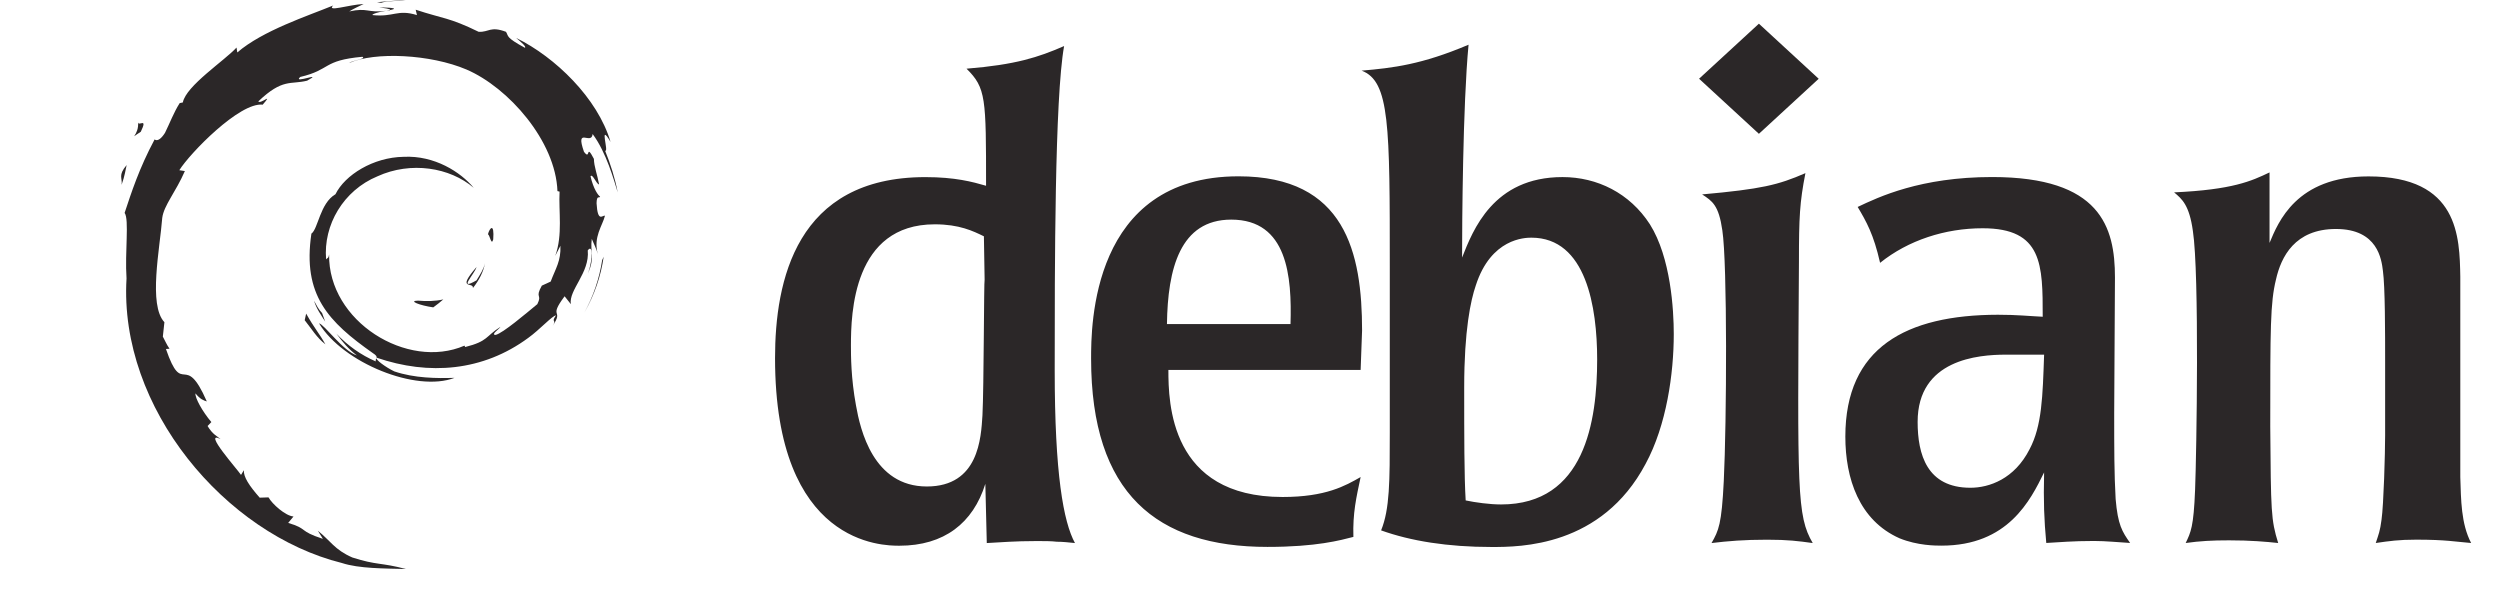
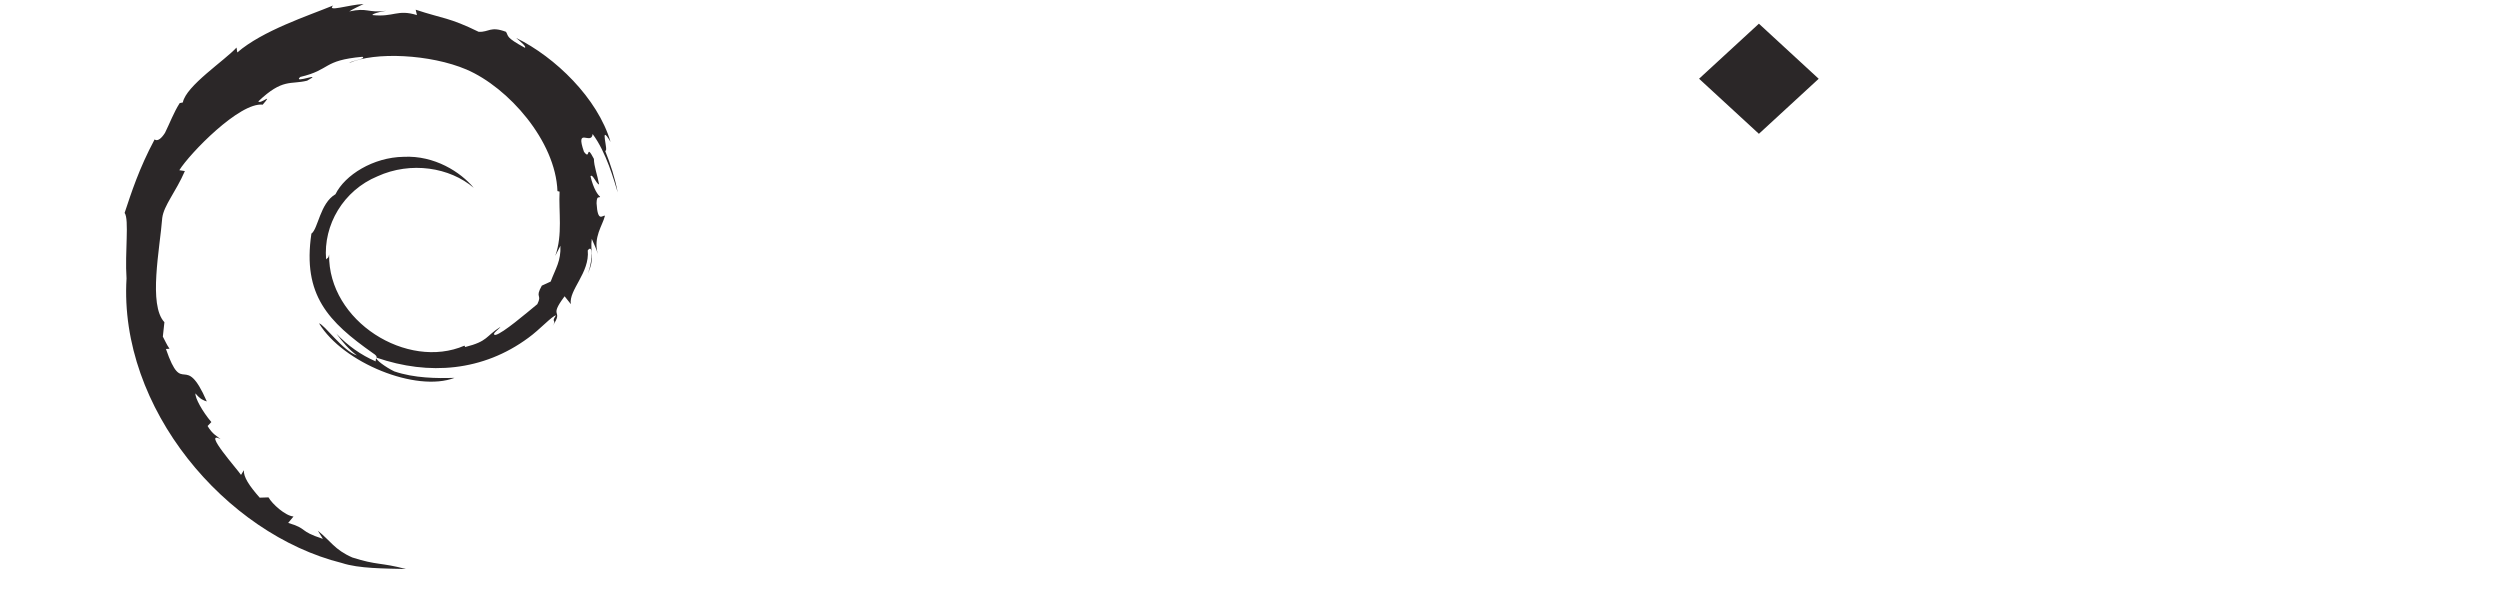
<svg xmlns="http://www.w3.org/2000/svg" width="59" height="14" viewBox="0 0 59 14" fill="none">
-   <path d="M9.864 7.095C9.623 7.098 9.91 7.209 10.225 7.254C10.313 7.191 10.391 7.128 10.462 7.066C10.266 7.111 10.066 7.112 9.864 7.095ZM11.161 6.797C11.306 6.614 11.41 6.414 11.447 6.207C11.415 6.354 11.328 6.482 11.246 6.616C10.794 6.878 11.204 6.461 11.246 6.302C10.76 6.865 11.179 6.64 11.161 6.797ZM11.64 5.65C11.67 5.249 11.555 5.376 11.516 5.528C11.561 5.55 11.597 5.811 11.64 5.65ZM8.947 0.172C9.076 0.193 9.226 0.209 9.205 0.238C9.346 0.209 9.378 0.183 8.947 0.172ZM9.205 0.238L9.114 0.255L9.199 0.248L9.205 0.238Z" fill="#2B2728" />
  <path d="M13.226 5.801C13.241 6.161 13.112 6.336 12.996 6.645L12.787 6.741C12.616 7.047 12.803 6.935 12.681 7.178C12.414 7.397 11.871 7.862 11.697 7.904C11.57 7.902 11.783 7.766 11.811 7.713C11.454 7.939 11.524 8.052 10.978 8.19L10.962 8.157C9.614 8.741 7.742 7.584 7.767 6.006C7.753 6.106 7.726 6.081 7.696 6.121C7.627 5.309 8.104 4.494 8.908 4.161C9.695 3.802 10.617 3.949 11.18 4.433C10.871 4.06 10.254 3.664 9.525 3.701C8.809 3.711 8.14 4.13 7.917 4.584C7.551 4.796 7.508 5.403 7.349 5.514C7.134 6.967 7.752 7.595 8.8 8.334C8.964 8.436 8.846 8.452 8.868 8.529C8.52 8.38 8.202 8.153 7.94 7.876C8.079 8.063 8.229 8.245 8.423 8.388C8.094 8.286 7.656 7.657 7.529 7.631C8.094 8.563 9.822 9.265 10.728 8.917C10.309 8.931 9.777 8.925 9.306 8.765C9.108 8.671 8.84 8.477 8.888 8.441C10.123 8.866 11.399 8.762 12.467 7.974C12.739 7.779 13.036 7.447 13.122 7.443C12.993 7.622 13.145 7.529 13.045 7.687C13.316 7.284 12.927 7.523 13.325 6.992L13.472 7.178C13.417 6.844 13.922 6.439 13.871 5.91C13.987 5.749 14 6.084 13.877 6.456C14.048 6.044 13.922 5.978 13.966 5.637C14.013 5.752 14.076 5.873 14.108 5.994C13.996 5.595 14.221 5.323 14.277 5.092C14.222 5.069 14.106 5.268 14.079 4.797C14.083 4.593 14.141 4.69 14.163 4.64C14.12 4.617 14.005 4.46 13.936 4.16C13.986 4.089 14.07 4.343 14.139 4.353C14.095 4.114 14.019 3.932 14.016 3.749C13.815 3.363 13.945 3.8 13.782 3.583C13.569 2.971 13.959 3.441 13.986 3.163C14.309 3.594 14.493 4.263 14.578 4.54C14.514 4.202 14.409 3.875 14.281 3.558C14.38 3.597 14.123 2.864 14.409 3.349C14.104 2.315 13.103 1.348 12.181 0.895C12.294 0.99 12.436 1.109 12.385 1.127C11.927 0.877 12.007 0.857 11.942 0.751C11.569 0.611 11.544 0.762 11.297 0.751C10.594 0.407 10.458 0.444 9.81 0.229L9.84 0.356C9.374 0.213 9.297 0.409 8.793 0.356C8.763 0.334 8.955 0.276 9.113 0.255C8.662 0.31 8.683 0.173 8.242 0.27C8.351 0.2 8.466 0.153 8.582 0.094C8.214 0.114 7.704 0.291 7.862 0.13C7.262 0.376 6.198 0.722 5.6 1.238L5.582 1.122C5.308 1.425 4.388 2.026 4.315 2.418L4.241 2.433C4.099 2.656 4.007 2.907 3.894 3.135C3.708 3.428 3.621 3.248 3.647 3.294C3.281 3.978 3.098 4.552 2.941 5.024C3.053 5.178 2.944 5.952 2.986 6.571C2.803 9.631 5.319 12.602 8.069 13.287C8.472 13.42 9.072 13.415 9.582 13.429C8.98 13.27 8.902 13.345 8.316 13.157C7.894 12.973 7.801 12.764 7.501 12.525L7.62 12.717C7.033 12.526 7.278 12.481 6.801 12.341L6.927 12.189C6.737 12.176 6.423 11.894 6.337 11.738L6.129 11.745C5.879 11.461 5.745 11.256 5.755 11.097L5.688 11.208C5.612 11.087 4.767 10.142 5.205 10.362C5.124 10.294 5.016 10.251 4.899 10.054L4.988 9.961C4.777 9.711 4.6 9.391 4.613 9.284C4.726 9.424 4.804 9.45 4.881 9.474C4.349 8.258 4.319 9.407 3.916 8.236L4.001 8.23C3.936 8.139 3.896 8.041 3.843 7.944L3.88 7.604C3.497 7.197 3.773 5.87 3.829 5.142C3.867 4.846 4.149 4.531 4.363 4.037L4.232 4.017C4.482 3.616 5.656 2.408 6.2 2.47C6.464 2.166 6.148 2.469 6.096 2.393C6.675 1.841 6.857 2.003 7.248 1.904C7.669 1.674 6.887 1.994 7.086 1.816C7.815 1.645 7.602 1.427 8.552 1.34C8.653 1.392 8.32 1.421 8.236 1.489C8.843 1.216 10.156 1.278 11.01 1.641C11.999 2.067 13.112 3.326 13.156 4.51L13.206 4.522C13.181 4.993 13.284 5.538 13.104 6.038L13.226 5.801Z" fill="#2B2728" />
-   <path d="M7.225 7.401L7.191 7.557C7.35 7.756 7.476 7.971 7.679 8.126C7.533 7.864 7.425 7.756 7.225 7.401ZM7.601 7.388C7.516 7.302 7.467 7.199 7.411 7.097C7.464 7.277 7.574 7.432 7.675 7.59L7.601 7.388ZM14.247 6.058L14.211 6.14C14.146 6.566 14.005 6.987 13.79 7.378C14.028 6.965 14.182 6.515 14.247 6.058ZM8.995 0.066C9.158 0.011 9.396 0.036 9.57 0C9.344 0.017 9.119 0.028 8.897 0.054L8.995 0.066ZM3.257 2.876C3.294 3.196 2.995 3.321 3.323 3.109C3.499 2.744 3.254 3.008 3.257 2.876ZM2.87 4.361C2.946 4.147 2.96 4.019 2.989 3.895C2.78 4.141 2.892 4.194 2.87 4.361Z" fill="#2B2728" />
-   <path d="M23.237 6.598C23.22 6.614 23.22 9.141 23.186 9.801C23.152 10.334 23.1 11.481 21.873 11.481C20.61 11.481 20.303 10.146 20.201 9.566C20.082 8.922 20.082 8.387 20.082 8.153C20.082 7.399 20.133 5.294 22.06 5.294C22.64 5.294 22.964 5.452 23.22 5.577L23.237 6.6V6.598ZM18.291 8.451C18.291 12.879 20.849 12.879 21.224 12.879C22.282 12.879 22.964 12.345 23.254 11.419L23.288 12.816C23.612 12.8 23.936 12.769 24.465 12.769C24.652 12.769 24.806 12.769 24.942 12.785C25.079 12.785 25.215 12.8 25.369 12.816C25.096 12.314 24.891 11.183 24.891 8.733C24.891 6.346 24.891 2.311 25.113 1.087C24.499 1.354 23.97 1.527 22.81 1.621C23.271 2.076 23.271 2.311 23.271 4.384C22.947 4.29 22.538 4.18 21.838 4.18C18.786 4.18 18.291 6.629 18.291 8.452M27.54 7.648C27.558 6.345 27.848 5.183 29.058 5.183C30.389 5.183 30.49 6.533 30.456 7.648H27.54ZM32.145 7.804C32.145 5.967 31.753 4.161 29.229 4.161C25.75 4.161 25.75 7.71 25.75 8.463C25.75 11.65 27.301 12.907 29.911 12.907C31.07 12.907 31.633 12.75 31.94 12.671C31.923 12.106 32.008 11.745 32.111 11.258C31.753 11.463 31.292 11.729 30.269 11.729C27.608 11.729 27.574 9.499 27.574 8.73H32.111L32.145 7.801M37.693 8.482C37.693 9.942 37.403 11.905 35.425 11.905C35.152 11.905 34.811 11.857 34.59 11.81C34.555 11.245 34.555 10.272 34.555 9.141C34.555 7.791 34.709 7.085 34.828 6.739C35.186 5.624 35.988 5.609 36.141 5.609C37.437 5.609 37.693 7.256 37.693 8.483V8.482ZM32.799 10.193C32.799 11.355 32.799 12.014 32.594 12.517C33.293 12.768 34.163 12.909 35.203 12.909C35.869 12.909 37.796 12.909 38.836 10.947C39.331 10.036 39.501 8.811 39.501 7.885C39.501 7.319 39.432 6.079 38.938 5.294C38.461 4.556 37.693 4.179 36.875 4.179C35.238 4.179 34.76 5.435 34.505 6.079C34.505 5.278 34.522 2.484 34.658 1.055C33.55 1.526 32.867 1.604 32.134 1.667C32.799 1.918 32.799 2.955 32.799 6.331V10.193M42.78 12.816C42.438 12.769 42.199 12.737 41.704 12.737C41.159 12.737 40.783 12.769 40.392 12.816C40.562 12.517 40.63 12.376 40.681 11.356C40.75 9.958 40.767 6.221 40.647 5.436C40.562 4.839 40.409 4.745 40.17 4.588C41.568 4.462 41.961 4.368 42.608 4.086C42.473 4.776 42.455 5.122 42.455 6.174C42.421 11.588 42.404 12.171 42.78 12.815M48.241 8.37C48.207 9.36 48.19 10.05 47.899 10.6C47.541 11.306 46.944 11.511 46.501 11.511C45.477 11.511 45.256 10.726 45.256 9.957C45.256 8.481 46.689 8.37 47.336 8.37H48.241ZM43.55 10.302C43.55 11.291 43.874 12.28 44.83 12.704C45.256 12.877 45.682 12.877 45.819 12.877C47.389 12.877 47.917 11.809 48.241 11.149C48.224 11.84 48.241 12.264 48.292 12.814C48.599 12.798 48.906 12.767 49.418 12.767C49.708 12.767 49.981 12.798 50.271 12.814C50.083 12.547 49.981 12.389 49.929 11.777C49.895 11.181 49.895 10.584 49.895 9.752L49.913 6.549C49.913 5.355 49.571 4.178 47.013 4.178C45.325 4.178 44.336 4.649 43.841 4.884C44.046 5.23 44.217 5.527 44.37 6.203C45.035 5.669 45.905 5.387 46.791 5.387C48.208 5.387 48.208 6.251 48.208 7.475C47.883 7.46 47.61 7.428 47.15 7.428C44.983 7.432 43.55 8.201 43.55 10.305M58.063 11.26C58.08 11.794 58.08 12.36 58.319 12.815C57.943 12.784 57.721 12.736 57.023 12.736C56.613 12.736 56.392 12.768 56.068 12.815C56.135 12.611 56.17 12.533 56.204 12.265C56.255 11.905 56.289 10.695 56.289 10.271V8.575C56.289 7.837 56.289 6.769 56.237 6.393C56.204 6.126 56.119 5.404 55.129 5.404C54.157 5.404 53.833 6.063 53.713 6.597C53.578 7.146 53.578 7.744 53.578 10.067C53.594 12.077 53.594 12.265 53.765 12.815C53.475 12.784 53.117 12.752 52.605 12.752C52.196 12.752 51.923 12.768 51.582 12.815C51.702 12.563 51.77 12.438 51.804 11.559C51.839 10.695 51.907 6.455 51.752 5.451C51.667 4.838 51.496 4.697 51.309 4.54C52.691 4.477 53.134 4.273 53.561 4.069V5.733C53.765 5.246 54.191 4.163 55.897 4.163C58.029 4.163 58.046 5.592 58.063 6.533V11.253" fill="#2B2728" />
  <path d="M42.922 1.858L41.51 3.158L40.098 1.858L41.51 0.559L42.922 1.86" fill="#2B2728" />
</svg>